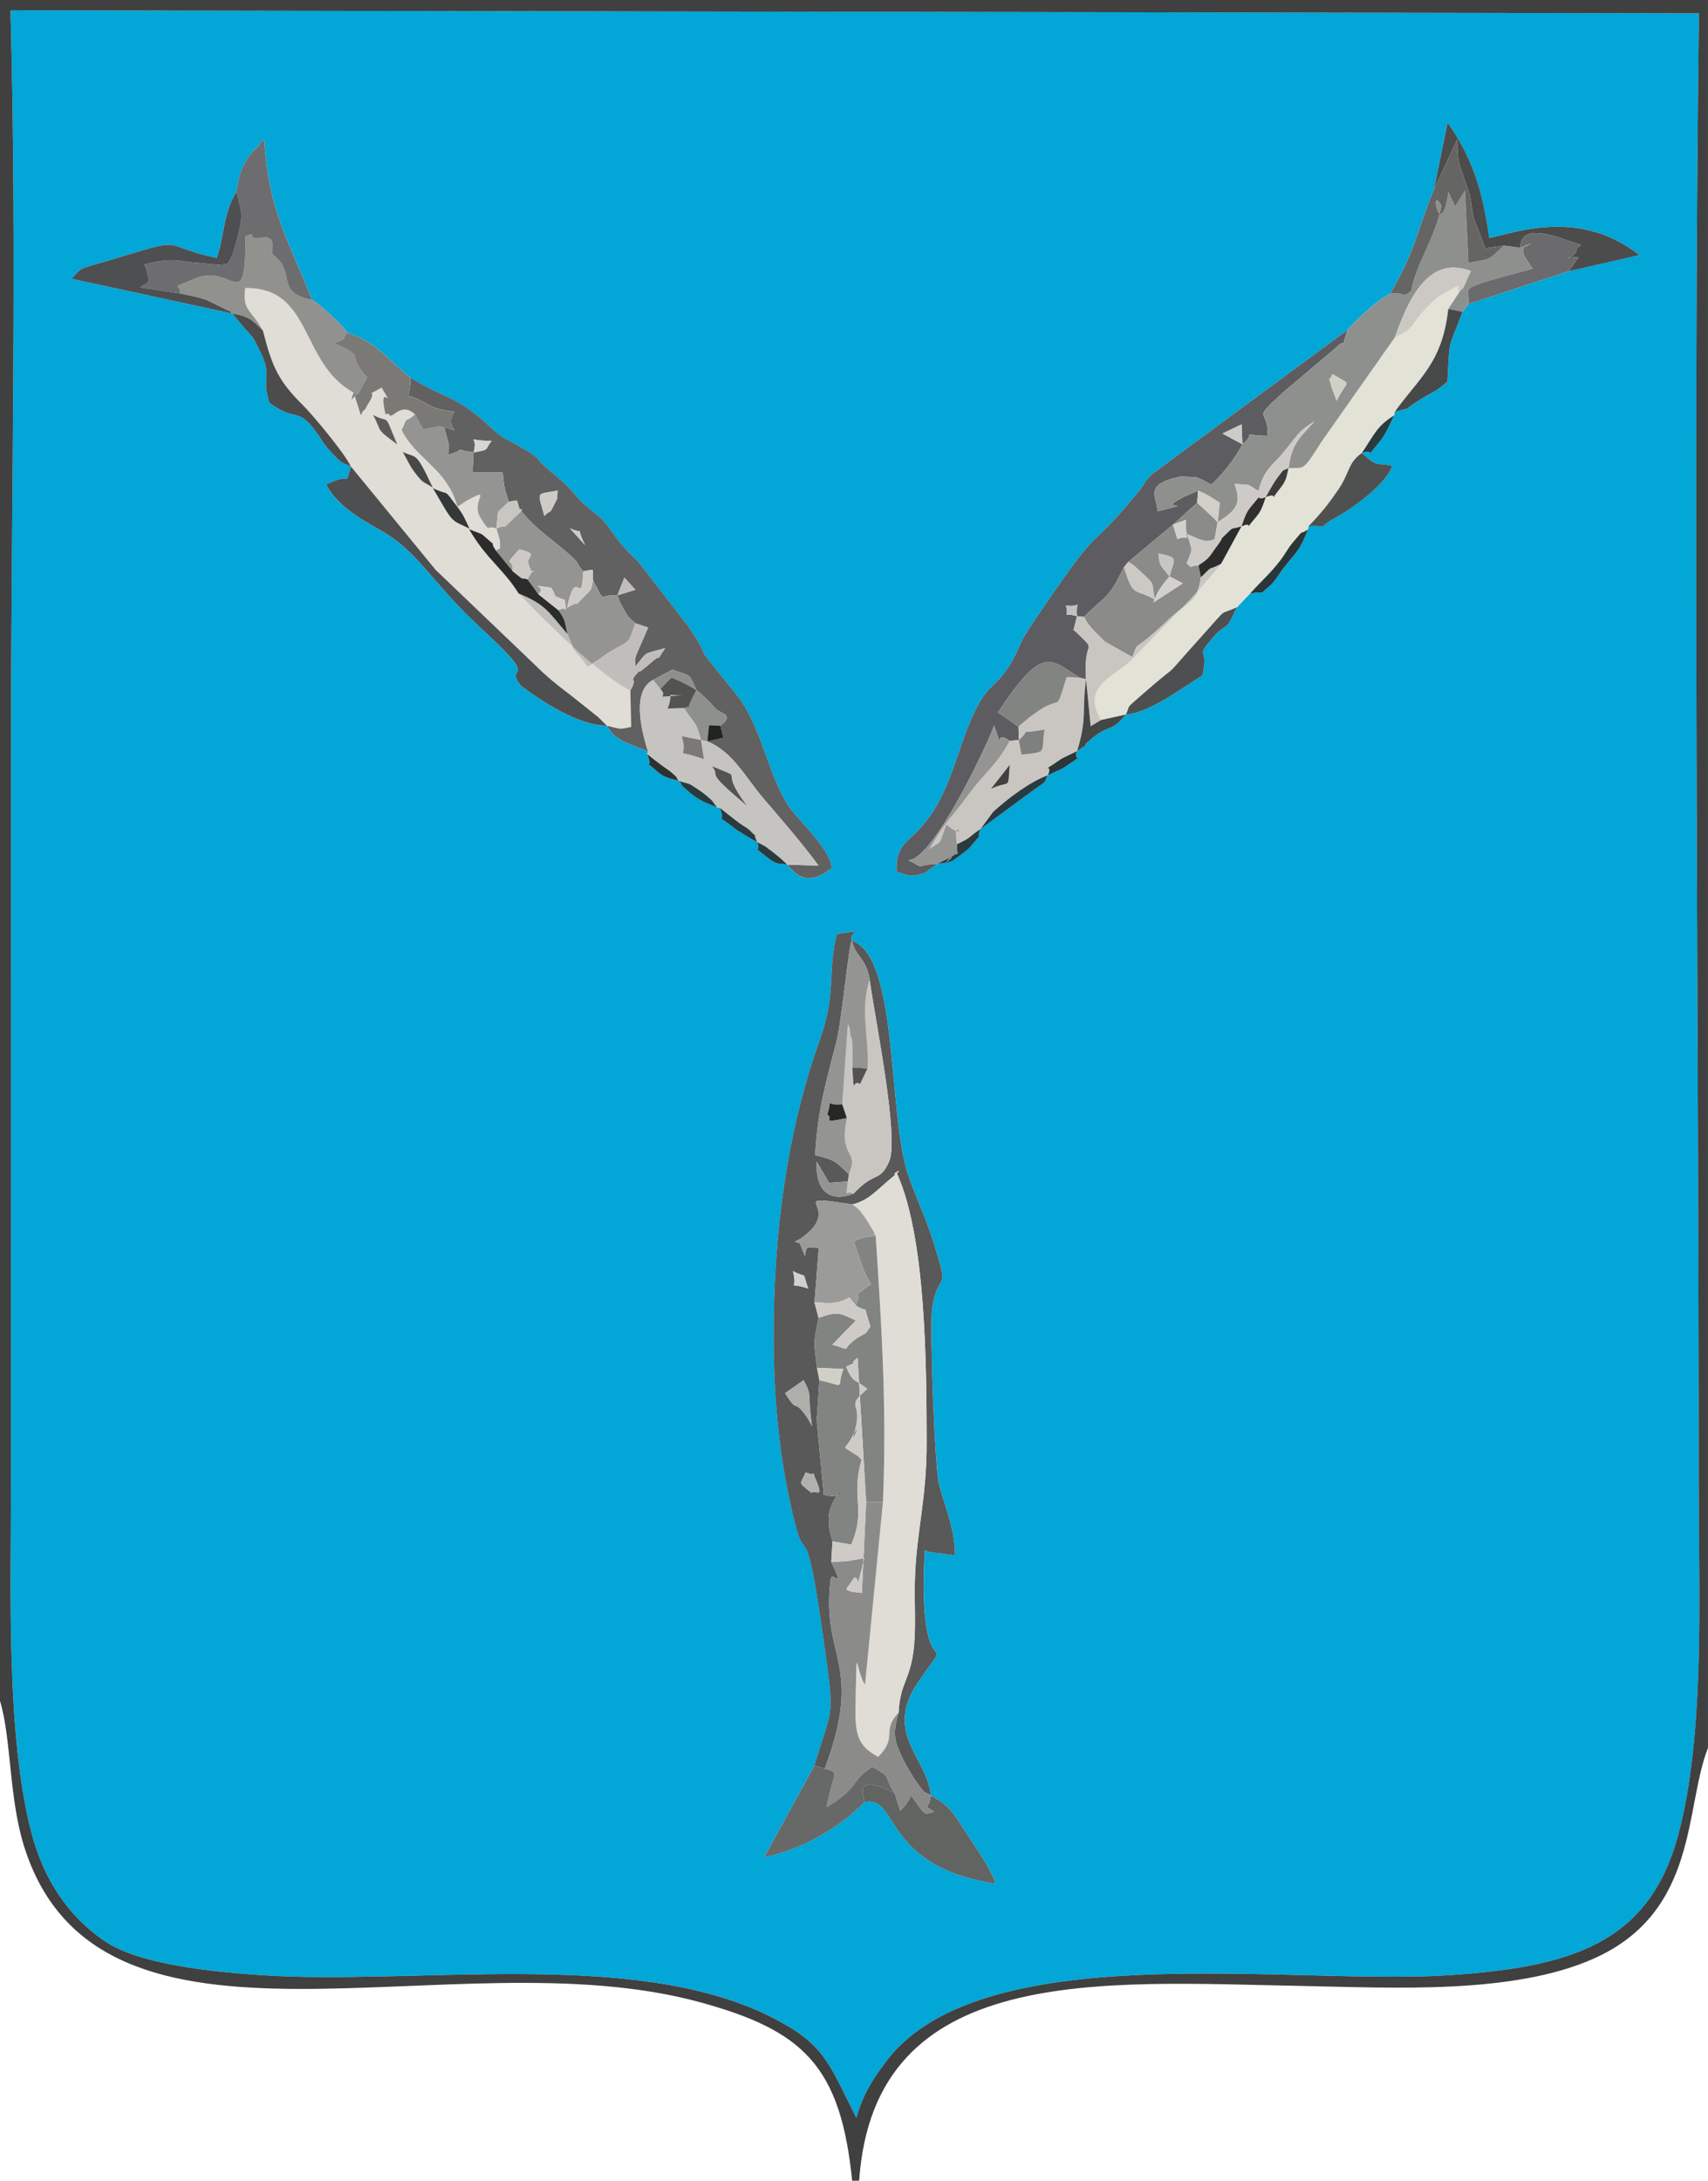
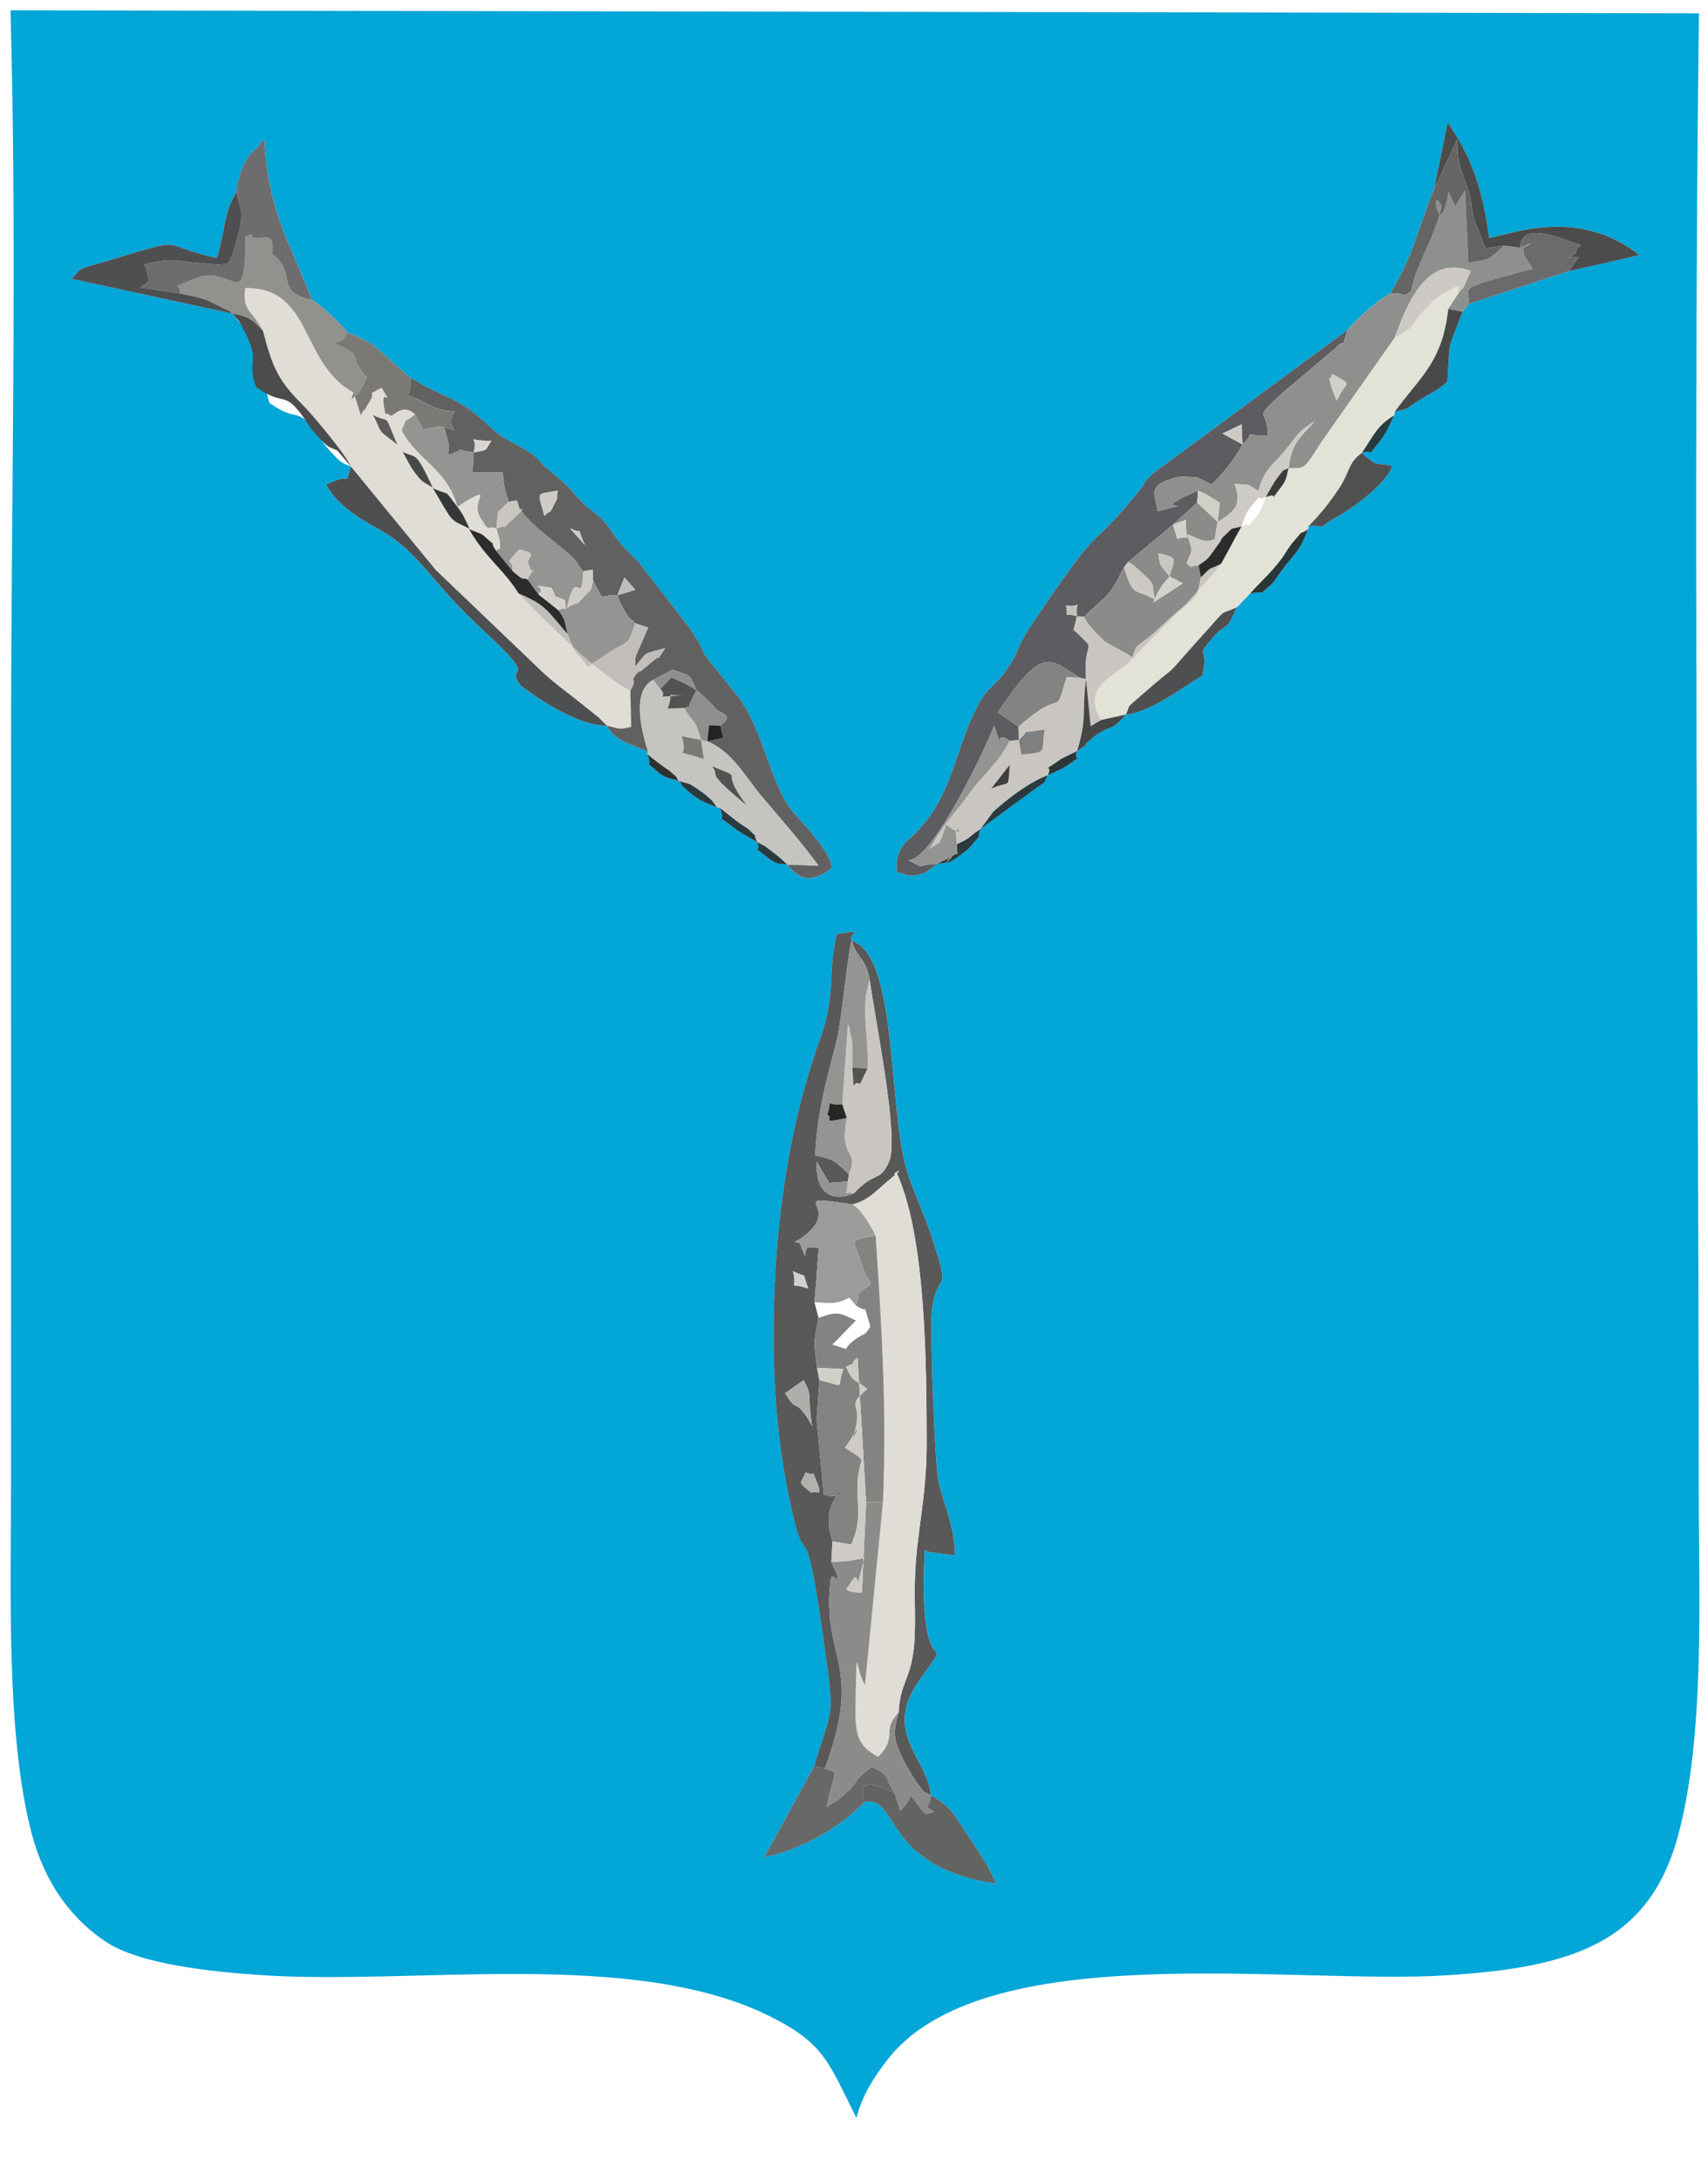
<svg xmlns="http://www.w3.org/2000/svg" xml:space="preserve" width="99.483mm" height="127mm" style="shape-rendering:geometricPrecision; text-rendering:geometricPrecision; image-rendering:optimizeQuality; fill-rule:evenodd; clip-rule:evenodd" viewBox="0 0 99.483 127">
  <defs>
    <style type="text/css">
   
    .fil0 {fill:#02A6D7}
    .fil44 {fill:#222421}
    .fil39 {fill:#262826}
    .fil33 {fill:#293B3F}
    .fil28 {fill:#2A2D2B}
    .fil31 {fill:#2A3638}
    .fil41 {fill:#2B3232}
    .fil38 {fill:#2F302E}
    .fil35 {fill:#353838}
    .fil43 {fill:#3B3C3B}
    .fil1 {fill:#3F403F}
    .fil30 {fill:#454746}
    .fil27 {fill:#474949}
    .fil19 {fill:#4B4C4B}
    .fil15 {fill:#4E4F51}
    .fil25 {fill:#4F5151}
    .fil29 {fill:#535352}
    .fil2 {fill:#585958}
    .fil42 {fill:#5C5B5B}
    .fil6 {fill:#5D5C60}
    .fil16 {fill:#616461}
    .fil4 {fill:#626161}
    .fil21 {fill:#656664}
    .fil18 {fill:#676968}
    .fil22 {fill:#6B6A6C}
    .fil14 {fill:#6D6D70}
    .fil20 {fill:#7A7976}
    .fil34 {fill:#7E8080}
    .fil8 {fill:#828481}
    .fil9 {fill:#8B8C8A}
    .fil7 {fill:#8E908D}
    .fil13 {fill:#91918E}
    .fil11 {fill:#949592}
    .fil17 {fill:#9B9C99}
    .fil32 {fill:#B0AEAB}
    .fil40 {fill:#B3B1AE}
    .fil24 {fill:#C1BDBA}
    .fil46 {fill:#C3C1BD}
    .fil10 {fill:#C6C4C0}
    .fil12 {fill:#C9C6C2}
    .fil26 {fill:#CCC9C5}
    .fil23 {fill:#CECBC7}
    .fil36 {fill:#D1D0C7}
    .fil37 {fill:#D4D1CD}
    .fil45 {fill:#D9D6D1}
    .fil3 {fill:#DFDDD5}
    .fil5 {fill:#E3E2D7}
   
  </style>
  </defs>
  <g id="Layer_x0020_1">
    <g id="_377696776">
      <path id="_378203320" class="fil0" d="M49.619 54.779c2.699,0.902 2.093,9.707 3.211,13.421 0.334,1.111 1.032,2.563 1.445,3.84 1.179,3.645 0.369,1.724 0.018,4.185 -0.141,0.99 0.149,9.235 0.403,10.212 0.361,1.387 0.944,2.664 0.928,4.146l-1.461 -0.191c-0.025,-0.006 -0.137,0.015 -0.154,-0.042 -0.016,-0.054 -0.095,-0.049 -0.144,-0.041 -0.461,8.761 2.055,4.119 -0.36,7.616 -2.099,3.039 0.541,4.46 0.711,6.641 1.188,0.623 1.355,1.124 2.186,2.368 0.506,0.758 1.237,1.806 1.602,2.767 -6.697,-1.002 -5.61,-5.215 -7.666,-4.744 -0.922,1.01 -3.203,2.684 -5.826,3.2l2.922 -5.334c1.046,-3.469 1.179,-2.71 0.633,-6.651 -1.155,-8.331 -1.084,-4.828 -1.737,-7.383 -0.905,-3.543 -1.245,-7.106 -1.266,-10.72 -0.035,-5.924 0.727,-12.086 2.709,-17.573 0.96,-2.659 0.418,-3.977 0.979,-6.105 1.883,-0.304 0.581,-0.059 0.868,0.385zm-35.85 -43.598c0.27,-2.172 1.287,-2.529 1.355,-2.778 0.05,-0.181 0.184,-0.173 0.281,-0.253 0.216,4.141 1.48,5.985 2.78,9.321 0.459,0.258 1.757,1.452 2.05,1.899 1.791,0.636 2.007,1.262 3.658,2.612 1.812,1.155 2.691,1.082 4.388,2.637 1.122,1.028 0.808,0.71 2.094,1.446 1.263,0.723 0.666,0.55 1.735,1.43 1.655,1.361 0.984,1.041 2.156,2.095l0.595 0.456c0.856,0.775 0.744,1.214 2.295,2.645l2.928 3.783c1.823,2.708 -0.402,0.017 2.771,3.932 1.579,1.949 1.886,4.917 3.186,6.693 0.522,0.713 2.396,2.467 2.394,3.464 -1.486,1.189 -2.193,0.254 -2.584,-0.206 -0.496,-0.09 -0.568,0.059 -1.205,-0.451 -1.044,-0.836 -0.226,-0.08 -0.551,-0.862 -0.334,-0.181 -1.127,-0.653 -1.297,-0.789 -1.375,-1.099 -0.437,-0.023 -0.866,-1.203l-0.171 -0.032c-0.907,-0.359 -1.177,-0.467 -1.915,-1.147 -0.037,-0.035 -0.136,-0.084 -0.162,-0.194 -0.027,-0.113 -0.106,-0.136 -0.159,-0.204 -0.506,-0.146 -0.807,-0.157 -1.214,-0.515 -1.045,-0.92 -0.182,0.049 -0.62,-1.047l0.053 -0.146c-0.112,-0.046 -0.245,-0.094 -0.337,-0.132 -0.932,-0.378 -1.622,-0.552 -2.069,-1.373 -1.612,0.011 -3.796,-1.411 -5.001,-2.325 -1.069,-1.346 1.333,0.018 -2.168,-3.197 -3.194,-2.933 -3.732,-4.594 -6.09,-5.902 -1.288,-0.714 -2.486,-1.474 -3.087,-2.615 1.617,-0.803 1.028,0.243 1.444,-1.054 -0.524,-0.232 -0.508,-0.133 -1.202,-0.891 -0.506,-0.552 -0.517,-0.722 -0.908,-1.234 -1.046,-1.365 -1.052,-0.431 -2.631,-1.582 -0.542,-1.617 0.292,-1.393 -0.66,-3.221 -0.405,-0.777 -0.176,-0.429 -0.723,-1.045l-0.791 -0.934 -9.357 -2.029c0.648,-0.708 0.395,-0.538 1.908,-0.988 5.143,-1.529 2.895,-1.024 6.545,-0.221 0.47,-1.311 0.358,-2.585 1.15,-3.844zm77.603 4.613l-5.85 1.917 -0.335 0.452c-0.887,2.352 -0.731,1.472 -0.883,4.062 -0.772,0.658 -0.698,0.504 -1.473,0.978 -1.474,0.901 -0.235,0.381 -1.599,0.792l-0.032 0.196c-0.273,0.597 -0.483,1.086 -0.825,1.506 -0.934,1.148 -0.223,0.415 -1.052,0.681 0.997,0.913 0.764,0.507 1.774,0.757 -0.338,0.999 -2.137,2.366 -3.309,3.015 -1.474,0.816 0.102,0.423 -1.568,0.49l-0.036 0.19c-0.493,1.306 -0.738,1.365 -1.445,2.281 -0.211,0.273 -0.517,0.796 -0.761,0.994 -0.874,0.708 0.02,0.241 -1.172,0.465l-0.764 0.797c-0.704,1.59 -0.556,0.782 -1.403,1.772 -1.121,1.31 -0.176,0.406 -0.602,2.194 -1.235,0.769 -3.108,2.181 -4.459,2.278 -0.815,0.972 -0.812,0.588 -1.662,1.149 -0.061,0.04 -0.143,0.103 -0.201,0.145 -0.057,0.042 -0.132,0.117 -0.185,0.16 -0.836,0.673 0.429,-0.132 -0.796,0.68 -0.31,0.767 0.718,-0.073 -0.754,0.954 -0.081,0.056 -0.798,0.38 -0.945,0.447 -0.312,0.542 0.11,0.2 -0.886,0.898l-3.037 2.234c-0.315,0.822 0.3,-0.032 -0.495,0.924 -0.209,0.251 -0.316,0.322 -0.562,0.509 -0.764,0.577 -0.562,0.456 -1.45,0.598l-0.717 0.514c-0.978,0.34 -1.013,0.101 -1.663,-0.043 -0.073,-1.509 0.592,-1.7 1.337,-2.51 1.964,-2.137 2.133,-4.858 3.388,-7.179 0.672,-1.242 0.99,-1.069 1.733,-2.163 0.631,-0.929 0.646,-1.413 1.232,-2.287 4.685,-6.984 3.012,-3.891 6.424,-8.04 0.517,-0.629 0.133,-0.358 0.775,-1l11.376 -8.391c0.378,-0.465 1.723,-1.744 2.482,-2.113 1.435,-2.423 1.492,-3.468 2.55,-6.075l0.792 -3.889c1.445,2.052 2.039,3.952 2.427,6.729 1.601,-0.341 5.258,-1.741 8.747,0.99l-4.117 0.939zm-41.491 107.554c0.374,-1.399 1.023,-2.352 1.726,-3.287 5.545,-7.373 23.605,-4.434 32.712,-5.024 7.124,-0.462 11.69,-1.816 13.409,-8.093 1.59,-5.805 1.216,-14.031 1.215,-20.161 -0.002,-28.612 -0.339,-57.422 0.011,-86.009l-98.343 -0.175c0.393,14.058 0.034,28.662 0.034,42.792 0,14.346 -0.002,28.693 -0.002,43.039 -0,6.146 -0.3,14.722 1.217,20.407 0.688,2.579 2.08,4.755 4.286,6.239 2.007,1.351 6.33,1.767 9.019,1.95 8.972,0.612 21.695,-1.577 29.665,2.397 3.178,1.584 3.398,2.628 5.051,5.923z" />
-       <path id="_378204856" class="fil1" d="M49.88 123.348c-1.653,-3.295 -1.873,-4.339 -5.051,-5.923 -7.971,-3.974 -20.694,-1.785 -29.665,-2.397 -2.688,-0.184 -7.011,-0.6 -9.019,-1.95 -2.206,-1.484 -3.598,-3.66 -4.286,-6.239 -1.517,-5.685 -1.217,-14.261 -1.217,-20.407 0,-14.346 0.002,-28.693 0.002,-43.039 0,-14.13 0.359,-28.734 -0.034,-42.792l98.343 0.175c-0.35,28.587 -0.013,57.397 -0.011,86.009 0.001,6.13 0.374,14.356 -1.215,20.161 -1.719,6.277 -6.285,7.631 -13.409,8.093 -9.107,0.59 -27.167,-2.349 -32.712,5.024 -0.703,0.935 -1.351,1.888 -1.726,3.287zm-49.88 -24.283c0.667,2.186 0.511,5.659 1.417,8.51 4.426,13.925 24.962,5.088 39.354,9.033 5.992,1.642 8.19,3.684 8.862,10.392l0.409 0c0.871,-12.719 14.094,-11.56 25.804,-11.339 5.28,0.1 12.293,0.513 17.012,-1.607 6.084,-2.733 5.248,-8.774 6.624,-12.255l0 -101.799 -99.483 0 0 99.065z" />
      <path id="_369837264" class="fil2" d="M47.522 86.186c0.526,1.196 -0.114,0.514 -0.249,0.76 -0.876,-0.699 -0.634,-0.459 -0.353,-1.196 0.8,0.321 0.251,-0.365 0.602,0.436zm-0.373 -3.404c-0.038,-0.057 -0.103,-0.188 -0.151,-0.255 -0.833,-1.165 -0.47,-0.105 -1.269,-1.389l1.077 -0.76c0.544,1.051 0.187,0.544 0.491,2.675 -0.055,-0.087 -0.109,-0.211 -0.148,-0.271zm-0.073 -7.739c-1.388,-0.453 -0.555,0.27 -0.892,-1.016 0.925,0.473 0.492,-0.086 0.892,1.016zm2.544 -20.265c0.186,0.931 0.833,0.997 1.036,2.284 0.312,2.306 1.743,9.245 1.126,10.6 -0.562,1.232 -0.785,0.49 -2.076,1.86 -1.351,0.517 -2.22,-0.124 -2.139,-1.873l0.724 1.238 1.094 -0.081 0.064 -0.417c-0.817,-0.756 -0.769,-0.829 -1.971,-1.111 0.137,-2.582 0.634,-4.251 1.239,-6.609 0.325,-1.266 0.698,-5.597 0.905,-5.892zm-2.185 48.046l0.604 0.184c2.304,-6.179 -0.234,-6.414 0.343,-11.023 0.076,-0.608 0.913,0.871 0.035,-1.023l0.07 -1.191 -0.183 -0.71c-0.064,-0.769 -0.064,-1.079 0.3,-1.737 0.568,-1.027 0.652,0.11 -0.623,-0.277l-0.398 -4.194c-0.005,-0.112 -0.006,-0.193 -0.006,-0.309l0.151 -2.164 -0.143 -0.719c-0.196,-1.613 -0.212,-1.359 0.093,-2.906l-0.237 -0.906 0.247 -3.177 -0.533 -0.009c-0.475,-0.1 0.015,1.246 -0.545,-0.195 -0.051,-0.132 -0.218,-0.087 -0.318,-0.149 0.099,-0.064 0.238,-0.115 0.312,-0.165 2.79,-1.905 -1.253,-2.651 3.05,-2.012 0.943,-0.218 1.465,-0.882 2.261,-1.531 1.083,-0.881 -0.251,-0.059 0.335,-0.253 1.695,3.765 1.711,11.23 1.722,15.603 0.008,3.428 -0.604,5.184 -0.685,8.101 -0.037,1.315 0.084,2.889 -0.089,4.147 -0.233,1.696 -0.77,1.832 -0.857,3.529 -0.382,1.319 -0.237,1.692 0.285,2.771 0.142,0.294 0.601,1.062 0.664,1.149 0.712,0.98 0.375,0.557 0.924,0.909 -0.17,-2.181 -2.809,-3.602 -0.711,-6.641 2.415,-3.498 -0.102,1.145 0.36,-7.616 0.049,-0.008 0.128,-0.013 0.144,0.041 0.017,0.057 0.129,0.036 0.154,0.042l1.461 0.191c0.016,-1.482 -0.567,-2.76 -0.928,-4.146 -0.254,-0.977 -0.544,-9.222 -0.403,-10.212 0.352,-2.462 1.161,-0.54 -0.018,-4.185 -0.413,-1.277 -1.111,-2.729 -1.445,-3.84 -1.118,-3.715 -0.512,-12.52 -3.211,-13.421 -0.287,-0.444 1.015,-0.689 -0.868,-0.385 -0.561,2.128 -0.018,3.446 -0.979,6.105 -1.981,5.487 -2.743,11.649 -2.709,17.573 0.021,3.614 0.36,7.176 1.266,10.72 0.653,2.555 0.582,-0.948 1.737,7.383 0.546,3.94 0.413,3.182 -0.633,6.651z" />
      <path id="_378207208" class="fil3" d="M27.351 30.79c-1.161,-0.564 -0.899,-0.242 -2.137,-2.36 1.084,0.507 0.548,-0.055 1.399,1.056 0.374,0.488 0.421,0.641 0.738,1.304zm-2.145 -2.395c-0.622,-0.397 -0.529,-0.186 -1.131,-0.992 -0.186,-0.249 -0.419,-0.731 -0.619,-1.091 0.809,0.432 0.697,-0.173 1.751,2.083zm-2.068 -2.51c-1.326,-0.979 -0.842,-0.672 -1.413,-1.72 1.06,0.565 0.572,-0.273 1.413,1.72zm-7.824 -6.626c0.543,2.134 0.917,2.938 2.328,4.338 0.603,0.598 2.446,2.818 2.795,3.572l4.936 6.022 5.78 5.529c0.777,0.767 1.265,1.146 2.088,1.772l1.557 1.24c0.053,0.047 0.14,0.128 0.186,0.171l0.354 0.359c0.074,0.016 0.659,0.177 0.782,0.18 0.161,0.003 0.59,-0.088 0.642,-0.108l-0.048 -2.115c-1.775,-0.855 -5.054,-4.135 -6.507,-5.655 -0.865,-1.41 -1.885,-2.007 -2.889,-3.749 0.961,0.404 0.532,0.118 1.179,0.666 0.467,0.396 -0.04,-0.051 0.399,0.599 0.191,-0.286 0.263,0.205 0.222,-0.59 -0.001,-0.009 -0.159,-0.575 -0.21,-0.706 -0.635,-0.266 -0.301,0.375 -0.93,-0.638 -0.598,-0.963 0.775,-1.825 -0.763,-1.009l-0.574 0.379c-0.591,-2.224 -2.389,-2.744 -3.25,-4.468 0.467,-1.024 0.051,-0.261 0.777,-0.919 -0.868,-0.795 -1.351,0.409 -1.514,-0.008 -0.025,-0.064 -0.137,0.009 -0.203,-0.006 -0.486,-2.095 0.696,0.027 -0.227,-1.542 -1.204,0.685 -0.06,-0.114 -0.833,1.027 -0.048,0.071 -0.157,0.351 -0.192,0.289 -0.037,-0.064 -0.119,0.21 -0.183,0.296l-0.416 -1.319c-3.157,-1.718 -2.369,-6.152 -6.317,-6.091 -0.169,1.342 0.31,1.189 1.03,2.483z" />
      <path id="_378203272" class="fil3" d="M49.654 70.142l0.342 0.27c0.082,0.088 0.171,0.207 0.225,0.283 0.052,0.073 0.15,0.189 0.208,0.274l0.306 0.492c0.524,0.849 -0.125,0.017 0.268,0.507 0.345,5.255 0.651,9.909 0.425,15.519l-1.045 10.643c-0.586,-0.963 -0.458,-2.78 -0.55,0.974 -0.046,1.891 0.084,2.556 1.32,3.213 1.19,-1.211 0.139,-1.474 1.189,-2.578 0.086,-1.698 0.624,-1.833 0.857,-3.529 0.173,-1.259 0.053,-2.832 0.089,-4.147 0.081,-2.917 0.693,-4.674 0.685,-8.101 -0.011,-4.372 -0.026,-11.838 -1.722,-15.603 -0.587,0.194 0.747,-0.628 -0.335,0.253 -0.796,0.648 -1.319,1.312 -2.261,1.531z" />
      <path id="_378206440" class="fil4" d="M35.957 34.674l0.413 -1.035 0.64 0.71 -1.054 0.325zm-1.877 -2.926l-0.88 -0.974c0.96,0.41 0.261,-0.259 0.88,0.974zm-1.589 -3.172c-0.138,0.788 0.116,0.129 -0.211,0.803 -0.341,0.702 -0.145,0.219 -0.574,0.667 -0.386,-1.467 -0.544,-1.241 0.785,-1.47zm-4.906 -2.228c0.329,-1.127 -0.713,-0.668 1.05,-0.674 -0.442,0.554 -0.069,0.503 -1.05,0.674zm-1.965 -1.53c0.487,0.413 -0.066,-1.06 0.428,0.723 0.192,0.694 0.054,0.369 0.063,0.953 1.426,-0.468 -0.042,-0.346 1.474,-0.146l-0.058 1.17 1.753 0c0.1,1.044 0.108,0.895 0.356,1.701 0.625,-0.081 0.409,-0.204 0.622,0.412 0.53,0.703 1.107,1.195 1.847,1.783 2.108,1.677 1.292,1.281 1.871,1.857 0.737,-0.105 0.523,-0.251 0.567,0.523 0.741,1.426 0.288,0.804 1.414,0.879l0.182 0.454c0.58,1.101 0.558,0.826 0.863,1.171l0.75 0.25 -0.7 1.61c-0.112,0.402 -0.051,0.175 -0.053,0.667 0.75,-0.912 0.394,-0.709 1.746,-1.077 -0.795,1.164 0.044,0.092 -0.814,0.833 -1.73,1.494 0.436,-0.701 -0.712,0.506 -0.693,0.728 -0.011,0.286 -0.504,1.13l0.048 2.115c-0.051,0.02 -0.481,0.111 -0.642,0.108 -0.123,-0.002 -0.708,-0.164 -0.782,-0.18 0.447,0.821 1.137,0.996 2.069,1.373 0.092,0.037 0.225,0.086 0.337,0.132 -0.436,-1.35 -0.925,-3.547 0.298,-4.167l1.115 -0.597c1.124,0.404 0.941,0.155 1.411,1.193 0.316,0.257 0.078,0.03 0.572,0.513 0.087,0.086 0.426,0.422 0.544,0.563 0.265,0.316 1.158,0.311 0.274,0.996l0.166 0.698 -0.928 0.209c1.522,0.648 2.152,2.021 3.306,3.37 1.227,1.435 2.17,2.516 3.176,3.873l-1.828 -0.062c0.392,0.46 1.099,1.395 2.584,0.206 0.002,-0.997 -1.872,-2.751 -2.394,-3.464 -1.3,-1.776 -1.607,-4.744 -3.186,-6.693 -3.172,-3.915 -0.948,-1.224 -2.771,-3.932l-2.928 -3.783c-1.551,-1.431 -1.439,-1.869 -2.295,-2.645l-0.595 -0.456c-1.173,-1.054 -0.502,-0.733 -2.156,-2.095 -1.07,-0.88 -0.472,-0.707 -1.735,-1.43 -1.286,-0.736 -0.973,-0.418 -2.094,-1.446 -1.697,-1.555 -2.576,-1.482 -4.388,-2.637 0.065,1.739 -0.711,0.569 1.067,1.595 0.553,0.319 0.922,0.298 1.497,0.414 -0.71,1.078 0.887,1.295 -0.838,0.827z" />
      <path id="_378206344" class="fil5" d="M81.237 19.662l-4.274 6.077c-1.118,1.79 -0.99,1.474 -1.913,1.519 -0.107,0.433 -0.095,0.683 -0.435,1.115 -0.883,1.12 0.021,0.212 -0.891,0.578 -0.162,0.453 -0.224,0.76 -0.564,1.159 -0.931,1.093 0.041,0.172 -0.847,0.542l-1.189 2.182c-1.38,1.775 -3.491,3.779 -5.182,5.561 -0.923,0.973 -3.047,1.57 -1.794,3.531l1.43 -0.316c0.284,-0.598 -0.054,-0.284 0.782,-1.018 3.031,-2.663 0.696,-0.285 3.904,-3.841 1.281,-1.419 0.688,-0.891 1.778,-1.386l0.764 -0.797c0.807,-0.878 1.2,-1.192 1.784,-1.956 0.298,-0.389 0.412,-0.67 0.727,-1.041 0.787,-0.926 0.242,-0.312 0.867,-0.744l0.036 -0.19c0.759,-0.779 1.188,-1.335 1.712,-2.101 0.713,-1.042 0.554,-1.566 1.391,-2.161 0.765,-1.141 0.875,-1.558 1.877,-2.187l0.032 -0.196c1.414,-1.992 2.777,-2.841 3.123,-6.002l0.654 -1c-0.318,-0.276 0.435,-0.63 -0.874,0.074 -0.466,0.251 -0.662,0.472 -0.995,0.804 -1.028,1.025 -0.579,1.147 -1.902,1.791z" />
      <path id="_378207136" class="fil6" d="M62.73 35.889c-0.923,-0.279 -0.447,0.257 -0.641,-0.622 1.063,0.137 0.543,-0.531 0.641,0.622zm9.635 -10.011l-1.165 -0.631 1.116 -0.531 0.049 1.162zm-17.762 24.433c-1.498,0.055 -0.524,0.391 -1.689,-0.215 1.455,-0.018 4.643,-6.841 4.987,-7.839 0.609,1.727 -0.059,0.171 0.907,0.888l0.53 -0.042 -0.015 -0.787 -1.201 -0.824c2.681,-4.041 3.025,-3.073 4.796,-2.014l0.338 0.081c-0.172,-2.536 0.753,-1.432 -0.553,-2.727 -0.029,-0.029 -0.12,-0.09 -0.175,-0.142l0.2 -0.8 0.422 0.038c0.416,-0.488 1.002,-0.877 1.398,-1.347 0.45,-0.533 0.588,-0.946 0.918,-1.546l0.252 -0.315 2.603 -2.167 1.408 -1.273 0.053 -0.704 -0.832 0.359c-0.098,0.05 -0.175,0.101 -0.274,0.154 -1.269,0.677 1.342,0.042 -1.268,0.694 0.044,-0.781 -0.936,-1.56 1.354,-2.029l0.89 0.029c0.085,0.023 0.372,0.163 0.435,0.189l0.466 0.248c0.532,-0.467 1.388,-1.494 1.811,-2.342 0.946,-0.772 -0.345,-0.551 1.456,-0.491 0.119,-1.633 -1.018,-0.778 0.861,-2.486 0.057,-0.051 0.133,-0.125 0.192,-0.175 0.06,-0.05 0.142,-0.115 0.204,-0.163l2.702 -2.283c0.864,-0.901 0.119,0.699 0.71,-1.068l-11.376 8.391c-0.642,0.641 -0.258,0.371 -0.775,1 -3.412,4.15 -1.739,1.056 -6.424,8.04 -0.587,0.875 -0.601,1.358 -1.232,2.287 -0.744,1.094 -1.062,0.921 -1.733,2.163 -1.256,2.322 -1.424,5.043 -3.388,7.179 -0.745,0.81 -1.41,1 -1.337,2.51 0.65,0.144 0.685,0.383 1.663,0.043l0.717 -0.514z" />
      <path id="_378206992" class="fil7" d="M77.854 23.341c-0.01,-0.037 -0.312,-0.787 -0.338,-0.938 -0.141,-0.794 -0.22,0.145 0.095,-0.617 1.213,0.742 0.878,0.235 0.243,1.555zm3.118 -6.241c-0.759,0.369 -2.104,1.648 -2.482,2.113 -0.59,1.767 0.154,0.167 -0.71,1.068l-2.702 2.283c-0.062,0.048 -0.144,0.113 -0.204,0.163 -0.06,0.05 -0.136,0.124 -0.192,0.175 -1.879,1.708 -0.742,0.854 -0.861,2.486 -1.8,-0.06 -0.509,-0.281 -1.456,0.491 -0.423,0.849 -1.279,1.876 -1.811,2.342l-0.466 -0.248c-0.063,-0.026 -0.349,-0.166 -0.435,-0.189l-0.89 -0.029c-2.29,0.469 -1.309,1.247 -1.354,2.029 2.61,-0.652 -0.001,-0.018 1.268,-0.694 0.099,-0.053 0.176,-0.105 0.274,-0.154l0.832 -0.359c0.448,0.18 0.618,0.291 1.265,0.706l-0.128 1.135c1.004,-0.658 1.45,-1.009 0.986,-2.236 1.096,0.098 0.637,-0.044 1.399,0.428 0.279,-1.228 0.824,-1.516 1.411,-2.211 0.816,-0.966 0.822,-1.237 1.851,-1.858 -0.881,0.978 -1.319,1.26 -1.519,2.719 0.923,-0.044 0.795,0.271 1.913,-1.519l4.274 -6.077c0.627,-1.665 1.745,-4.928 4.434,-3.876l-0.463 1.018c-0.021,-0.054 -0.134,0.124 -0.199,0.189l-0.654 1 0.832 0.169 0.335 -0.452c0.171,-1.063 -1.081,-0.77 3.762,-2.063 -0.056,-0.069 -0.539,-0.754 -0.545,-0.879 -0.028,-0.575 -0.04,-0.227 0.457,-0.61l-0.65 0.263 -0.944 -0.118c-1.002,0.903 -0.673,0.741 -2.073,1.001l-0.198 -4.203 -0.567 0.904c-0.037,-0.009 -0.344,-0.726 -0.398,-0.831 -0.46,3.115 -1.156,-0.597 -0.406,0.819 -0.366,1.848 -1.501,3.431 -1.764,4.937 -0.59,0.493 -0.272,0.048 -1.223,0.168z" />
      <path id="_378203536" class="fil8" d="M49.835 76.014c0.822,0.579 0.364,-0.314 0.861,1.244 -0.391,0.6 -0.235,0.3 -0.795,0.687 -1.079,0.746 -0.114,0.726 -1.423,0.371l1.374 -1.411c-0.977,-0.459 -1.06,-0.551 -2.175,-0.15 -0.305,1.546 -0.288,1.292 -0.093,2.906l1.54 0.067c-0.451,1.178 0.273,1.033 -1.397,0.652l-0.151 2.164c0.001,0.116 0.001,0.197 0.006,0.309l0.398 4.194c1.275,0.387 1.191,-0.75 0.623,0.277 -0.364,0.658 -0.364,0.968 -0.3,1.737l0.183 0.71 1.095 0.186c0.892,-2.083 -0.047,-2.725 0.605,-4.939 -0.073,-0.062 -0.157,-0.173 -0.199,-0.208l-0.771 -0.497 0.33 -0.467c0.922,-1.783 -0.16,0.806 0.226,-0.462 0.558,-1.832 -0.639,-1.28 0.74,-2.498 -0.837,-0.656 -0.8,-0.329 -1.233,-1.29 1.072,-0.494 -0.059,0.029 0.673,-0.514l0.497 8.405 0.979 0c0.226,-5.61 -0.08,-10.263 -0.425,-15.519 -0.304,0.083 -0.884,0.039 -1.259,0.353 0.042,0.138 0.079,0.281 0.124,0.415l0.388 1.105c0.241,0.599 0.206,0.429 0.471,0.948 -1.398,0.998 -0.38,0.197 -0.891,1.226z" />
      <path id="_475812384" class="fil9" d="M48.416 90.964c0.878,1.894 0.041,0.415 -0.035,1.023 -0.577,4.609 1.961,4.843 -0.343,11.023 0.946,0.246 0.487,0.189 0.112,2.232 0.56,-0.367 0.399,-0.213 0.839,-0.563 1.093,-0.871 0.608,-0.95 1.811,-1.779 1.204,0.658 0.608,0.478 1.302,1.525l0.326 1.05c0.339,-0.371 0.449,-0.442 0.621,-0.918 0.918,1.263 0.738,1.139 1.375,0.959 -0.736,-0.467 -0.278,-0.056 -0.21,-0.947 -0.549,-0.352 -0.212,0.071 -0.924,-0.909 -0.063,-0.086 -0.522,-0.855 -0.664,-1.149 -0.522,-1.079 -0.667,-1.453 -0.285,-2.771 -1.05,1.103 0.001,1.367 -1.189,2.578 -1.236,-0.657 -1.366,-1.322 -1.32,-3.213 0.092,-3.754 -0.036,-1.937 0.55,-0.974l1.045 -10.643 -0.979 0 -0.25 5.284c-1.286,-0.123 -0.833,-0.262 -0.668,-0.557 0.654,-1.169 0.172,1.262 0.809,-1.473 -1.233,0.225 -0.809,0.167 -1.924,0.222z" />
      <path id="_475812672" class="fil10" d="M41.471 44.622c2.158,0.916 0.21,-0.122 2.029,2.297l-0.423 -0.358c-2.061,-1.753 -1.078,-1.256 -1.606,-1.939zm-0.639 -1.521l0.168 1.112c-2.013,-0.699 -0.826,0.143 -1.297,-1.34l1.129 0.228zm-3.087 0.666l-0.053 0.146c0.422,0.353 0.626,0.49 0.933,0.724 0.083,0.063 0.343,0.232 0.417,0.296 0.504,0.436 0.251,0.213 0.483,0.542 0.728,0.234 0.486,0.063 1.211,0.553 0.088,0.06 0.339,0.243 0.42,0.315 0.502,0.442 0.215,0.177 0.605,0.676l0.171 0.032c0.554,0.432 0.679,0.547 1.15,0.897 0.217,0.162 0.442,0.257 0.616,0.438 0.639,0.663 0.05,-0.17 0.397,0.656 0.595,0.318 0.288,0.11 0.867,0.543 0.078,0.058 0.317,0.251 0.389,0.311 0.269,0.224 0.499,0.458 0.501,0.459l1.828 0.062c-1.006,-1.357 -1.949,-2.438 -3.176,-3.873 -1.154,-1.349 -1.784,-2.721 -3.306,-3.37l-0.366 -0.074c-0.324,-1.26 -0.385,-0.857 -0.977,-1.868l-0.967 0.034c0.427,-1.111 -0.268,-0.728 0.91,-0.781 -2.035,0.117 -0.761,0.202 -1.338,-0.369l-0.416 -0.518c-1.223,0.62 -0.734,2.817 -0.298,4.167z" />
      <path id="_475813248" class="fil9" d="M68.118 33.57l0.775 0.404 -1.714 1.112c0.444,-0.996 0.076,-0.274 0.462,-0.917 0.065,-0.109 0.395,-0.495 0.477,-0.598zm0 0c-0.571,-0.738 -0.552,-0.542 -0.645,-1.341 1.221,0.275 0.927,0.271 0.645,1.341zm0.204 -3.018l0.749 -0.276c-0.005,1.702 0.353,0.746 -0.492,1.119l-0.257 -0.843zm0 0l-2.603 2.167c0.325,0.262 0.03,-0.06 0.516,0.386 1.223,1.122 0.76,0.684 1.036,1.818 -1.203,-0.712 -1.238,-0.052 -1.803,-1.889 -0.33,0.601 -0.468,1.013 -0.918,1.546 -0.396,0.469 -0.982,0.859 -1.398,1.347 0.161,0.476 0.854,1.1 1.212,1.448l1.595 0.897c0.408,-1.097 -0.121,-0.083 1.986,-2.079 1.368,-1.296 1.802,-1.148 2.001,-2.568l-0.14 -0.7c-0.753,0.051 -0.217,0.242 -0.693,-0.116 0.134,-0.332 0.282,-0.617 0.285,-0.825 0.001,-0.081 -0.215,-0.765 -0.252,-0.876 1.016,0.435 1.11,0.493 1.601,0.29l0.173 -0.981c-0.073,-0.075 -0.165,-0.179 -0.213,-0.233l-0.977 -0.904 -1.408 1.273z" />
      <path id="_475813488" class="fil11" d="M28.909 30.784c0.051,0.132 0.21,0.697 0.21,0.706 0.041,0.795 -0.032,0.304 -0.222,0.59l0.965 1.181c0.03,-0.917 -0.635,-0.116 0.38,-1.266 1.209,0.291 0.428,0.398 0.526,0.781 0.301,1.173 0.535,-0.17 -0.039,0.963l0.624 0.865c0.596,-0.488 -0.863,-0.581 0.756,-0.376 0.417,0.693 -0.051,0.37 0.788,0.717 0.104,0.923 0.139,0.309 -0.377,0.584 0.393,0.568 0.343,0.529 0.535,1.398 0.521,1.39 0.475,0.843 1.167,1.875 0.13,-0.059 0.275,-0.155 0.371,-0.215 0.084,-0.053 0.228,-0.137 0.318,-0.196l0.395 -0.284c1.392,-0.922 1.207,-0.341 1.698,-1.81 -0.305,-0.345 -0.283,-0.07 -0.863,-1.171l-0.182 -0.454c-1.126,-0.075 -0.673,0.547 -1.414,-0.879 -0.155,0.636 -0.03,0.451 -0.471,0.896 -1.028,1.039 0.134,0.036 -1.047,0.706 0.574,-2.638 0.816,0.223 0.951,-2.125 -0.58,-0.577 0.236,-0.181 -1.871,-1.857 -0.739,-0.588 -1.317,-1.081 -1.847,-1.783 -0.048,0.14 0.571,-0.275 -0.368,0.582 -0.906,0.827 -0.055,0.203 -0.98,0.57z" />
      <path id="_475812000" class="fil12" d="M58.813 44.543c-0.128,1.532 0.092,0.852 -1.091,1.397l1.091 -1.397zm0.526 -1.44c0.867,-0.771 -0.283,-0.281 1.502,-0.619 -0.224,1.399 0.238,1.298 -1.348,1.467l-0.154 -0.848zm-0.015 -0.787l0.015 0.787 -0.53 0.042c-0.654,1.298 -1.486,1.892 -2.359,3.087 -1.067,1.459 -1.249,1.4 -2.321,3.221 0.677,-0.512 0.525,-0.03 0.982,-1.44 1.454,1.173 0.303,-0.669 0.638,1.152 1.024,-0.507 0.451,-0.271 1.362,-0.884l0.739 -1.004c0.825,-0.749 2.107,-1.736 3.183,-2.129 0.375,-0.84 -0.658,0.051 0.8,-0.961 0.031,-0.022 0.785,-0.386 0.9,-0.44 0.598,-1.919 0.275,-2.335 0.525,-4.189l-0.338 -0.081 -0.789 -0.051c-0.834,2.644 0.028,0.395 -2.806,2.89z" />
      <path id="_475813536" class="fil13" d="M10.492 17.094c0.621,0.138 0.987,0.191 1.559,0.387l1.256 0.618c0.037,-0.068 0.145,0.107 0.215,0.163 1.024,0.162 1.208,0.423 1.792,0.996 -0.72,-1.294 -1.199,-1.141 -1.03,-2.483 3.947,-0.061 3.16,4.373 6.317,6.091l-0.128 0.409c0.12,-0.122 0.326,-0.408 0.377,-0.328l0.536 -0.967c-1.325,-1.431 0.052,-1.153 -1.934,-1.993 1.087,-0.492 0.216,0.076 0.783,-0.618 -0.293,-0.446 -1.591,-1.641 -2.05,-1.899 -2.257,-0.464 -0.856,-1.62 -2.308,-2.656 -0.026,-0.736 0.084,-0.859 -0.373,-0.998l-0.571 0.064c-0.584,-0.096 0.152,-0.397 -0.628,-0.123 -0.004,4.763 -0.736,1.502 -2.979,2.476 -1.577,0.685 -0.765,0.19 -0.833,0.859z" />
      <path id="_475813104" class="fil14" d="M13.768 11.181c0.299,1.126 0.454,1.284 -0.026,2.986 -0.49,1.735 -0.653,1.025 -0.781,1.274l-2.06 -0.193c-1.039,-0.197 -1.734,-0.045 -2.523,0.158 0.076,0.05 0.12,0.207 0.13,0.24l0.125 0.472c0.048,0.477 -0.091,0.323 -0.483,0.621l2.341 0.355c0.069,-0.669 -0.744,-0.174 0.833,-0.859 2.243,-0.974 2.974,2.286 2.979,-2.476 0.78,-0.274 0.045,0.027 0.628,0.123l0.571 -0.064c0.457,0.139 0.348,0.262 0.373,0.998 1.452,1.036 0.051,2.192 2.308,2.656 -1.3,-3.336 -2.563,-5.179 -2.78,-9.321 -0.098,0.08 -0.232,0.071 -0.281,0.253 -0.068,0.249 -1.085,0.606 -1.355,2.778z" />
      <path id="_475813848" class="fil12" d="M50.528 62.227l-0.434 0.906c-0.47,-0.349 -0.32,0.893 -0.45,-0.966 0.028,-2.499 -0.077,-1.294 -0.146,-2.169 -0.015,-0.19 -0.068,-0.232 -0.114,-0.34l-0.329 4.655 0.267 0.799c-0.489,2.468 0.748,1.75 0.123,3.278l-0.064 0.417c-0.13,1.198 -0.145,0.427 0.322,0.715 1.292,-1.37 1.515,-0.628 2.076,-1.86 0.617,-1.354 -0.814,-8.294 -1.126,-10.6 -0.577,1.65 -0.026,3.353 -0.127,5.164z" />
      <path id="_475814112" class="fil15" d="M35.34 42.261l-0.354 -0.359c-0.047,-0.043 -0.134,-0.124 -0.186,-0.171l-1.557 -1.24c-0.824,-0.626 -1.311,-1.005 -2.088,-1.772l-5.78 -5.529 -4.936 -6.022c-0.416,1.296 0.174,0.25 -1.444,1.054 0.601,1.141 1.799,1.901 3.087,2.615 2.358,1.308 2.897,2.969 6.09,5.902 3.501,3.215 1.099,1.851 2.168,3.197 1.205,0.914 3.389,2.336 5.001,2.325z" />
      <path id="_189296704" class="fil16" d="M54.215 104.568c-0.068,0.891 -0.527,0.479 0.21,0.947 -0.637,0.181 -0.457,0.304 -1.375,-0.959 -0.172,0.476 -0.282,0.547 -0.621,0.918l-0.326 -1.05c-2.584,-1.294 -1.693,0.35 -1.765,0.535 2.056,-0.472 0.969,3.742 7.666,4.744 -0.364,-0.96 -1.095,-2.009 -1.602,-2.767 -0.831,-1.243 -0.998,-1.745 -2.186,-2.368z" />
      <path id="_189295912" class="fil17" d="M47.439 75.849c0.448,-0.028 1.171,0.23 2.035,-0.282l0.36 0.447c0.511,-1.029 -0.507,-0.228 0.891,-1.226 -0.265,-0.518 -0.23,-0.349 -0.471,-0.948l-0.388 -1.105c-0.045,-0.134 -0.082,-0.277 -0.124,-0.415 0.375,-0.314 0.956,-0.27 1.259,-0.353 -0.392,-0.49 0.257,0.342 -0.268,-0.507l-0.306 -0.492c-0.058,-0.085 -0.156,-0.201 -0.208,-0.274 -0.055,-0.077 -0.143,-0.195 -0.225,-0.283l-0.342 -0.27c-4.304,-0.639 -0.261,0.107 -3.05,2.012 -0.074,0.051 -0.214,0.101 -0.312,0.165 0.1,0.062 0.266,0.016 0.318,0.149 0.56,1.44 0.069,0.095 0.545,0.195l0.533 0.009 -0.247 3.177z" />
      <path id="_189294136" class="fil11" d="M49.447 68.391c0.625,-1.528 -0.612,-0.81 -0.123,-3.278 -1.642,0.341 -0.697,0.046 -1.138,-0.202 0.367,-1.093 -0.25,-0.48 0.871,-0.597l0.329 -4.655c0.046,0.107 0.099,0.149 0.114,0.34 0.068,0.875 0.174,-0.33 0.146,2.169l0.884 0.059c0.101,-1.812 -0.451,-3.514 0.127,-5.164 -0.204,-1.287 -0.85,-1.353 -1.036,-2.284 -0.206,0.295 -0.58,4.626 -0.905,5.892 -0.605,2.358 -1.103,4.027 -1.239,6.609 1.203,0.282 1.154,0.354 1.971,1.111z" />
      <path id="_189296392" class="fil15" d="M13.522 18.262c-0.07,-0.056 -0.178,-0.231 -0.215,-0.163l-1.256 -0.618c-0.573,-0.197 -0.938,-0.25 -1.559,-0.387l-2.341 -0.355c0.392,-0.298 0.531,-0.144 0.483,-0.621l-0.125 -0.472c-0.01,-0.032 -0.054,-0.19 -0.13,-0.24 0.789,-0.204 1.484,-0.355 2.523,-0.158l2.06 0.193c0.127,-0.249 0.291,0.461 0.781,-1.274 0.48,-1.702 0.324,-1.86 0.026,-2.986 -0.792,1.259 -0.68,2.532 -1.15,3.844 -3.65,-0.803 -1.401,-1.309 -6.545,0.221 -1.514,0.45 -1.26,0.28 -1.908,0.988l9.357 2.029z" />
      <path id="_189294760" class="fil18" d="M50.337 104.959c0.072,-0.185 -0.819,-1.829 1.765,-0.535 -0.694,-1.047 -0.098,-0.867 -1.302,-1.525 -1.203,0.829 -0.718,0.908 -1.811,1.779 -0.44,0.351 -0.279,0.196 -0.839,0.563 0.374,-2.043 0.834,-1.986 -0.112,-2.232l-0.604 -0.184 -2.922 5.334c2.623,-0.516 4.904,-2.19 5.826,-3.2z" />
      <path id="_189294256" class="fil11" d="M28.909 30.784l0.104 -0.973 0.622 -0.591c-0.249,-0.806 -0.256,-0.656 -0.356,-1.701l-1.753 -0 0.058 -1.17c-1.516,-0.2 -0.048,-0.322 -1.474,0.146 -0.009,-0.585 0.129,-0.26 -0.063,-0.953 -0.494,-1.783 0.059,-0.31 -0.428,-0.723l-0.964 0.2 -0.485 -0.889c-0.726,0.658 -0.31,-0.105 -0.777,0.919 0.861,1.724 2.659,2.244 3.25,4.468l0.574 -0.379c1.538,-0.817 0.165,0.046 0.763,1.009 0.63,1.014 0.296,0.372 0.93,0.638z" />
      <path id="_189295984" class="fil19" d="M83.522 11.025l1.36 -2.909c0.021,0.753 -0.012,0.95 0.161,1.588l0.56 1.629c0.088,0.375 0.12,0.87 0.241,1.399l0.667 1.73 1.091 -0.158 0.944 0.118c0.008,-1.743 2.887,-0.288 3.528,-0.168 -0.077,0.11 -0.234,0.141 -0.253,0.312 -0.061,0.575 -1.34,0.506 0.133,0.394l-0.582 0.834 4.117 -0.939c-3.489,-2.731 -7.146,-1.332 -8.747,-0.99 -0.388,-2.777 -0.983,-4.677 -2.427,-6.729l-0.792 3.889z" />
      <path id="_189296440" class="fil20" d="M20.601 22.867l0.416 1.319c0.064,-0.086 0.146,-0.361 0.183,-0.296 0.035,0.062 0.144,-0.218 0.192,-0.289 0.773,-1.141 -0.371,-0.342 0.833,-1.027 0.923,1.569 -0.259,-0.553 0.227,1.542 0.066,0.015 0.178,-0.058 0.203,0.006 0.163,0.417 0.647,-0.787 1.514,0.008l0.485 0.889 0.964 -0.2c1.724,0.468 0.127,0.251 0.838,-0.827 -0.575,-0.116 -0.944,-0.095 -1.497,-0.414 -1.778,-1.027 -1.002,0.144 -1.067,-1.595 -1.651,-1.35 -1.867,-1.976 -3.658,-2.612 -0.567,0.694 0.304,0.126 -0.783,0.618 1.986,0.84 0.609,0.562 1.934,1.993l-0.536 0.967c-0.051,-0.08 -0.257,0.206 -0.377,0.328l0.128 -0.409z" />
      <path id="_189295048" class="fil21" d="M83.522 11.025c-1.058,2.607 -1.115,3.652 -2.55,6.075 0.951,-0.12 0.633,0.325 1.223,-0.168 0.263,-1.507 1.398,-3.089 1.764,-4.937 -0.75,-1.416 -0.054,2.296 0.406,-0.819 0.054,0.104 0.361,0.822 0.398,0.831l0.567 -0.904 0.198 4.203c1.4,-0.26 1.071,-0.098 2.073,-1.001l-1.091 0.158 -0.667 -1.73c-0.121,-0.528 -0.153,-1.024 -0.241,-1.399l-0.56 -1.629c-0.172,-0.638 -0.14,-0.835 -0.161,-1.588l-1.36 2.909z" />
      <path id="_189295384" class="fil22" d="M85.521 17.711l5.85 -1.917 0.582 -0.834c-1.473,0.113 -0.194,0.181 -0.133,-0.394 0.018,-0.171 0.176,-0.202 0.253,-0.312 -0.641,-0.121 -3.52,-1.576 -3.528,0.168l0.65 -0.263c-0.497,0.384 -0.485,0.036 -0.457,0.61 0.006,0.125 0.489,0.811 0.545,0.879 -4.843,1.293 -3.591,1 -3.762,2.063z" />
      <path id="_189294232" class="fil8" d="M59.324 42.316c2.834,-2.495 1.972,-0.246 2.806,-2.89l0.789 0.051c-1.771,-1.059 -2.115,-2.027 -4.796,2.014l1.201 0.824z" />
      <path id="_189294496" class="fil12" d="M69.947 33.624c-0.199,1.421 -0.633,1.272 -2.001,2.568 -2.106,1.996 -1.578,0.982 -1.986,2.079l-1.595 -0.897c-0.358,-0.348 -1.052,-0.971 -1.212,-1.448l-0.422 -0.038 -0.2 0.8c0.055,0.052 0.146,0.114 0.175,0.142 1.306,1.295 0.38,0.191 0.553,2.727l0.268 2.735 0.62 -0.365c-1.253,-1.961 0.872,-2.559 1.794,-3.531 1.69,-1.782 3.802,-3.786 5.182,-5.561 -0.897,0.464 -0.389,0.014 -1.176,0.788z" />
      <path id="_189296488" class="fil23" d="M70.92 30.416l-0.173 0.981c-0.491,0.203 -0.585,0.145 -1.601,-0.29 0.037,0.112 0.253,0.796 0.252,0.876 -0.003,0.208 -0.151,0.494 -0.285,0.825 0.477,0.358 -0.06,0.167 0.693,0.116 0.697,-0.447 0.616,-0.505 1.109,-1.161 0.399,-0.53 0.08,-0.269 0.457,-0.618 0.58,-0.536 0.182,-0.26 0.939,-0.492 0.171,-0.465 0.241,-0.783 0.566,-1.167 0.809,-0.955 0.131,-0.245 0.845,-0.535 0.186,-0.321 0.444,-0.81 0.676,-1.119 0.447,-0.597 0.263,-0.368 0.651,-0.575 0.201,-1.459 0.638,-1.741 1.519,-2.719 -1.029,0.621 -1.035,0.891 -1.851,1.858 -0.587,0.695 -1.132,0.983 -1.411,2.211 -0.762,-0.472 -0.303,-0.33 -1.399,-0.428 0.464,1.227 0.018,1.579 -0.986,2.236z" />
      <path id="_189294544" class="fil15" d="M65.576 41.613c1.351,-0.098 3.224,-1.51 4.459,-2.278 0.427,-1.789 -0.519,-0.884 0.602,-2.194 0.847,-0.99 0.699,-0.182 1.403,-1.772 -1.09,0.495 -0.497,-0.034 -1.778,1.386 -3.208,3.556 -0.873,1.178 -3.904,3.841 -0.836,0.735 -0.498,0.42 -0.782,1.018z" />
      <path id="_189296512" class="fil24" d="M36.715 40.218c0.493,-0.844 -0.189,-0.403 0.504,-1.13 1.148,-1.207 -1.017,0.988 0.712,-0.506 0.858,-0.741 0.019,0.331 0.814,-0.833 -1.351,0.368 -0.996,0.165 -1.746,1.077 0.002,-0.492 -0.06,-0.265 0.053,-0.667l0.7 -1.61 -0.75 -0.25c-0.491,1.469 -0.306,0.888 -1.698,1.81l-0.395 0.284c-0.09,0.059 -0.234,0.143 -0.318,0.196 -0.096,0.061 -0.241,0.156 -0.371,0.215 -0.691,-1.032 -0.646,-0.485 -1.167,-1.875 -1.17,-1.365 -1.273,-1.706 -2.846,-2.365 1.453,1.52 4.732,4.801 6.507,5.655z" />
-       <path id="_189296536" class="fil19" d="M20.438 27.169c-0.349,-0.754 -2.192,-2.974 -2.795,-3.572 -1.411,-1.4 -1.785,-2.204 -2.328,-4.338 -0.584,-0.574 -0.768,-0.835 -1.792,-0.996l0.791 0.934c0.548,0.617 0.318,0.268 0.723,1.045 0.952,1.827 0.118,1.604 0.66,3.221 1.578,1.151 1.585,0.216 2.631,1.582 0.392,0.511 0.403,0.682 0.908,1.234 0.694,0.758 0.678,0.659 1.202,0.891z" />
+       <path id="_189296536" class="fil19" d="M20.438 27.169c-0.349,-0.754 -2.192,-2.974 -2.795,-3.572 -1.411,-1.4 -1.785,-2.204 -2.328,-4.338 -0.584,-0.574 -0.768,-0.835 -1.792,-0.996c0.548,0.617 0.318,0.268 0.723,1.045 0.952,1.827 0.118,1.604 0.66,3.221 1.578,1.151 1.585,0.216 2.631,1.582 0.392,0.511 0.403,0.682 0.908,1.234 0.694,0.758 0.678,0.659 1.202,0.891z" />
      <path id="_189295624" class="fil25" d="M76.22 30.641c1.67,-0.067 0.095,0.326 1.568,-0.49 1.172,-0.649 2.971,-2.017 3.309,-3.015 -1.011,-0.251 -0.778,0.155 -1.774,-0.757 -0.837,0.596 -0.678,1.119 -1.391,2.161 -0.524,0.766 -0.953,1.322 -1.712,2.101z" />
      <path id="_189297808" class="fil11" d="M54.603 50.312c1.793,-0.984 -0.021,0.335 0.684,-0.301 0.736,-0.663 0.425,0.203 0.46,-0.846 -0.335,-1.821 0.816,0.021 -0.638,-1.152 -0.457,1.41 -0.305,0.928 -0.982,1.44 1.072,-1.821 1.254,-1.762 2.321,-3.221 0.874,-1.195 1.706,-1.788 2.359,-3.087 -0.966,-0.718 -0.298,0.839 -0.907,-0.888 -0.345,0.998 -3.533,7.821 -4.987,7.839 1.164,0.606 0.191,0.27 1.689,0.215z" />
      <path id="_189295240" class="fil23" d="M48.486 89.772l-0.07 1.191c1.115,-0.056 0.692,0.003 1.924,-0.222 -0.638,2.736 -0.156,0.304 -0.809,1.473 -0.165,0.295 -0.618,0.434 0.668,0.557l0.25 -5.284 -0.497 -8.405c-0.732,0.543 0.399,0.02 -0.673,0.514 0.433,0.961 0.396,0.633 1.233,1.29 -1.379,1.218 -0.182,0.666 -0.74,2.498 -0.386,1.268 0.696,-1.32 -0.226,0.462l-0.33 0.467 0.771 0.497c0.042,0.035 0.125,0.146 0.199,0.208 -0.652,2.214 0.287,2.857 -0.605,4.939l-1.095 -0.186z" />
      <path id="_372096600" class="fil26" d="M81.237 19.662c1.324,-0.644 0.874,-0.766 1.902,-1.791 0.333,-0.332 0.528,-0.554 0.995,-0.804 1.309,-0.704 0.556,-0.35 0.874,-0.074 0.065,-0.065 0.178,-0.243 0.199,-0.189l0.463 -1.018c-2.689,-1.052 -3.807,2.211 -4.434,3.876z" />
      <path id="_372096144" class="fil27" d="M81.231 23.995c1.364,-0.411 0.125,0.109 1.599,-0.792 0.775,-0.474 0.701,-0.32 1.473,-0.978 0.152,-2.59 -0.005,-1.711 0.883,-4.062l-0.832 -0.169c-0.345,3.16 -1.708,4.009 -3.123,6.002z" />
      <path id="_372097584" class="fil28" d="M30.208 34.563c1.573,0.659 1.677,1 2.846,2.365 -0.192,-0.869 -0.142,-0.831 -0.535,-1.398l-1.167 -0.925 -0.624 -0.865c-0.474,-0.165 -0.08,0.171 -0.867,-0.478l-0.965 -1.181c-0.439,-0.65 0.068,-0.203 -0.399,-0.599 -0.647,-0.549 -0.218,-0.262 -1.179,-0.666 1.005,1.742 2.024,2.339 2.889,3.749z" />
-       <path id="_372097392" class="fil23" d="M47.439 75.849l0.237 0.906c1.116,-0.4 1.199,-0.308 2.175,0.15l-1.374 1.411c1.308,0.355 0.344,0.375 1.423,-0.371 0.56,-0.387 0.405,-0.087 0.795,-0.687 -0.496,-1.558 -0.039,-0.665 -0.861,-1.244l-0.36 -0.447c-0.864,0.512 -1.587,0.254 -2.035,0.282z" />
      <path id="_372096192" class="fil7" d="M39.855 41.233c0.592,1.011 0.653,0.608 0.977,1.868l0.366 0.074 0.097 -0.943 0.664 0.036c0.884,-0.685 -0.009,-0.68 -0.274,-0.996 -0.118,-0.141 -0.457,-0.477 -0.544,-0.563 -0.494,-0.483 -0.256,-0.257 -0.572,-0.513 -0.072,0.093 -0.213,0.4 -0.247,0.465 -0.034,0.065 -0.128,0.297 -0.159,0.348 -0.173,0.284 0.576,-0.067 -0.308,0.223z" />
      <path id="_372097080" class="fil29" d="M39.855 41.233c0.884,-0.29 0.135,0.061 0.308,-0.223 0.031,-0.051 0.125,-0.283 0.159,-0.348 0.034,-0.065 0.175,-0.372 0.247,-0.465 -0.272,-0.19 -0.746,-0.447 -1.458,-0.744l-0.652 0.665c0.578,0.571 -0.696,0.486 1.338,0.369 -1.177,0.053 -0.483,-0.33 -0.91,0.781l0.967 -0.034z" />
      <path id="_372097632" class="fil30" d="M62.732 43.747c1.226,-0.812 -0.04,-0.006 0.796,-0.68 0.053,-0.043 0.128,-0.118 0.185,-0.16 0.058,-0.043 0.14,-0.105 0.201,-0.145 0.85,-0.561 0.847,-0.177 1.662,-1.149l-1.43 0.316 -0.62 0.365 -0.268 -2.735c-0.25,1.854 0.073,2.269 -0.525,4.189z" />
      <path id="_377222808" class="fil28" d="M69.806 32.924l0.14 0.7c0.787,-0.774 0.279,-0.325 1.176,-0.788l1.189 -2.182c-0.757,0.231 -0.36,-0.044 -0.939,0.492 -0.377,0.349 -0.058,0.088 -0.457,0.618 -0.493,0.655 -0.412,0.714 -1.109,1.161z" />
      <path id="_377224032" class="fil31" d="M72.805 34.57c1.192,-0.224 0.298,0.243 1.172,-0.465 0.245,-0.198 0.551,-0.721 0.761,-0.994 0.707,-0.916 0.952,-0.975 1.445,-2.281 -0.625,0.431 -0.08,-0.182 -0.867,0.744 -0.315,0.371 -0.43,0.652 -0.727,1.041 -0.584,0.763 -0.977,1.078 -1.784,1.956z" />
      <path id="_377222592" class="fil26" d="M65.719 32.719l-0.252 0.315c0.565,1.837 0.6,1.177 1.803,1.889 -0.276,-1.134 0.187,-0.696 -1.036,-1.818 -0.486,-0.446 -0.191,-0.123 -0.516,-0.386z" />
      <path id="_377224320" class="fil32" d="M45.729 81.139c0.799,1.284 0.435,0.224 1.269,1.389 0.048,0.067 0.113,0.197 0.151,0.255 0.039,0.06 0.093,0.184 0.148,0.271 -0.304,-2.131 0.053,-1.624 -0.491,-2.675l-1.077 0.76z" />
      <path id="_377225976" class="fil33" d="M57.111 48.281l3.037 -2.234c0.996,-0.699 0.573,-0.356 0.886,-0.898 -1.076,0.393 -2.358,1.38 -3.183,2.129l-0.739 1.004z" />
      <path id="_377222616" class="fil34" d="M59.339 43.103l0.154 0.848c1.586,-0.169 1.125,-0.068 1.348,-1.467 -1.785,0.338 -0.636,-0.152 -1.502,0.619z" />
      <path id="_377226240" class="fil11" d="M49.704 69.523c-0.467,-0.288 -0.451,0.482 -0.322,-0.715l-1.094 0.081 -0.724 -1.238c-0.081,1.749 0.788,2.389 2.139,1.873z" />
      <path id="_377222544" class="fil26" d="M29.862 33.261c0.786,0.649 0.393,0.313 0.867,0.478 0.574,-1.133 0.34,0.21 0.039,-0.963 -0.098,-0.383 0.683,-0.49 -0.526,-0.781 -1.015,1.151 -0.35,0.349 -0.38,1.266z" />
      <path id="_377224608" class="fil35" d="M27.351 30.79c-0.317,-0.663 -0.364,-0.816 -0.738,-1.304 -0.851,-1.11 -0.315,-0.549 -1.399,-1.056 1.238,2.118 0.976,1.796 2.137,2.36z" />
      <path id="_377225568" class="fil23" d="M34.543 33.795c-0.044,-0.774 0.17,-0.628 -0.567,-0.523 -0.135,2.348 -0.376,-0.513 -0.951,2.125 1.181,-0.671 0.019,0.332 1.047,-0.706 0.44,-0.445 0.316,-0.26 0.471,-0.896z" />
      <path id="_375297432" class="fil12" d="M28.909 30.784c0.924,-0.368 0.073,0.257 0.98,-0.57 0.939,-0.857 0.32,-0.442 0.368,-0.582 -0.213,-0.616 0.003,-0.493 -0.622,-0.412l-0.622 0.591 -0.104 0.973z" />
      <path id="_375295968" class="fil36" d="M70.92 30.416l0.128 -1.135c-0.647,-0.414 -0.817,-0.525 -1.265,-0.706l-0.053 0.704 0.977 0.904c0.048,0.053 0.14,0.157 0.213,0.233z" />
      <path id="_375295344" class="fil7" d="M38.044 39.599l0.416 0.518 0.652 -0.665c0.712,0.297 1.186,0.554 1.458,0.744 -0.47,-1.038 -0.287,-0.79 -1.411,-1.193l-1.115 0.597z" />
      <path id="_375296376" class="fil20" d="M40.832 43.101l-1.129 -0.228c0.472,1.484 -0.715,0.641 1.297,1.34l-0.168 -1.112z" />
      <path id="_375294864" class="fil36" d="M47.583 79.661l0.143 0.719c1.67,0.381 0.946,0.526 1.397,-0.652l-1.54 -0.067z" />
      <path id="_375298080" class="fil37" d="M32.519 35.53c0.516,-0.275 0.482,0.338 0.377,-0.584 -0.839,-0.347 -0.371,-0.024 -0.788,-0.717 -1.619,-0.205 -0.16,-0.113 -0.756,0.376l1.167 0.925z" />
      <path id="_375296904" class="fil33" d="M79.323 26.378c0.829,-0.266 0.117,0.466 1.052,-0.681 0.342,-0.42 0.552,-0.909 0.825,-1.506 -1.002,0.629 -1.111,1.046 -1.877,2.187z" />
      <path id="_375295896" class="fil29" d="M41.471 44.622c0.528,0.683 -0.455,0.186 1.606,1.939l0.423 0.358c-1.819,-2.419 0.129,-1.381 -2.029,-2.297z" />
      <path id="_373451736" class="fil27" d="M25.207 28.395c-1.053,-2.256 -0.941,-1.651 -1.751,-2.083 0.2,0.36 0.434,0.843 0.619,1.091 0.602,0.805 0.509,0.595 1.131,0.992z" />
      <path id="_373451928" class="fil33" d="M55.748 49.165c-0.036,1.049 0.275,0.183 -0.46,0.846 -0.706,0.636 1.109,-0.683 -0.684,0.301 0.888,-0.142 0.686,-0.021 1.45,-0.598 0.247,-0.186 0.353,-0.257 0.562,-0.509 0.795,-0.957 0.18,-0.102 0.495,-0.924 -0.911,0.613 -0.339,0.378 -1.362,0.884z" />
      <path id="_373453368" class="fil33" d="M44.095 49.043c-0.347,-0.827 0.242,0.007 -0.397,-0.656 -0.174,-0.181 -0.399,-0.276 -0.616,-0.438 -0.471,-0.35 -0.596,-0.465 -1.15,-0.897 0.429,1.18 -0.509,0.104 0.866,1.203 0.169,0.136 0.963,0.608 1.297,0.789z" />
      <path id="_373452168" class="fil23" d="M31.704 30.046c0.429,-0.448 0.233,0.035 0.574,-0.667 0.327,-0.674 0.073,-0.015 0.211,-0.803 -1.33,0.229 -1.172,0.003 -0.785,1.47z" />
-       <path id="_373452384" class="fil38" d="M72.312 30.654c0.888,-0.371 -0.084,0.55 0.847,-0.542 0.34,-0.399 0.402,-0.707 0.564,-1.159 -0.714,0.29 -0.036,-0.42 -0.845,0.535 -0.325,0.383 -0.395,0.701 -0.566,1.167z" />
      <path id="_373452648" class="fil37" d="M68.118 33.57c-0.082,0.103 -0.411,0.489 -0.477,0.598 -0.386,0.644 -0.018,-0.078 -0.462,0.917l1.714 -1.112 -0.775 -0.404z" />
      <path id="_373452144" class="fil31" d="M61.033 45.148c0.147,-0.067 0.865,-0.391 0.945,-0.447 1.472,-1.027 0.444,-0.188 0.754,-0.954 -0.115,0.054 -0.868,0.419 -0.9,0.44 -1.457,1.012 -0.425,0.121 -0.8,0.961z" />
      <path id="_373450896" class="fil33" d="M41.761 47.019c-0.39,-0.499 -0.103,-0.234 -0.605,-0.676 -0.081,-0.071 -0.332,-0.255 -0.42,-0.315 -0.725,-0.49 -0.482,-0.319 -1.211,-0.553 0.053,0.068 0.132,0.091 0.159,0.204 0.026,0.11 0.125,0.159 0.162,0.194 0.738,0.681 1.008,0.788 1.915,1.147z" />
      <path id="_373451640" class="fil39" d="M49.323 65.113l-0.267 -0.799c-1.121,0.117 -0.504,-0.496 -0.871,0.597 0.442,0.248 -0.503,0.543 1.138,0.202z" />
      <path id="_373452768" class="fil40" d="M47.272 86.946c0.136,-0.246 0.775,0.436 0.249,-0.76 -0.352,-0.801 0.198,-0.115 -0.602,-0.436 -0.281,0.737 -0.524,0.497 0.353,1.196z" />
      <path id="_373453584" class="fil41" d="M39.525 45.474c-0.232,-0.329 0.021,-0.106 -0.483,-0.542 -0.074,-0.064 -0.334,-0.233 -0.417,-0.296 -0.307,-0.234 -0.511,-0.371 -0.933,-0.724 0.438,1.097 -0.425,0.127 0.62,1.047 0.407,0.358 0.707,0.369 1.214,0.515z" />
      <path id="_373449696" class="fil36" d="M77.854 23.341c0.635,-1.32 0.969,-0.813 -0.243,-1.555 -0.315,0.762 -0.235,-0.177 -0.095,0.617 0.027,0.151 0.328,0.901 0.338,0.938z" />
      <path id="_194087872" class="fil42" d="M23.139 25.885c-0.841,-1.993 -0.353,-1.155 -1.413,-1.72 0.571,1.048 0.087,0.741 1.413,1.72z" />
      <path id="_194087992" class="fil43" d="M73.722 28.952c0.913,-0.366 0.009,0.542 0.891,-0.578 0.34,-0.432 0.329,-0.682 0.435,-1.115 -0.388,0.207 -0.204,-0.022 -0.651,0.575 -0.232,0.309 -0.489,0.797 -0.676,1.119z" />
      <path id="_194087800" class="fil33" d="M45.852 50.355c-0.002,-0.001 -0.232,-0.236 -0.501,-0.459 -0.072,-0.06 -0.311,-0.253 -0.389,-0.311 -0.579,-0.433 -0.272,-0.224 -0.867,-0.543 0.325,0.782 -0.493,0.026 0.551,0.862 0.637,0.51 0.71,0.361 1.205,0.451z" />
      <path id="_194087344" class="fil12" d="M68.118 33.57c0.282,-1.071 0.575,-1.066 -0.645,-1.341 0.093,0.799 0.074,0.603 0.645,1.341z" />
      <polygon id="_194087776" class="fil23" points="72.365,25.878 72.316,24.716 71.2,25.247 " />
      <polygon id="_194087464" class="fil44" points="41.199,43.175 42.127,42.966 41.96,42.268 41.296,42.233 " />
      <path id="_194087488" class="fil37" d="M68.322 30.552l0.257 0.843c0.845,-0.373 0.487,0.583 0.492,-1.119l-0.749 0.276z" />
      <path id="_377697424" class="fil29" d="M50.528 62.227l-0.884 -0.059c0.131,1.859 -0.02,0.617 0.45,0.966l0.434 -0.906z" />
      <path id="_377698768" class="fil45" d="M27.584 26.348c0.98,-0.171 0.608,-0.12 1.05,-0.674 -1.762,0.006 -0.721,-0.453 -1.05,0.674z" />
      <path id="_377696896" class="fil1" d="M57.722 45.94c1.183,-0.545 0.963,0.135 1.091,-1.397l-1.091 1.397z" />
      <path id="_377696416" class="fil37" d="M47.075 75.044c-0.401,-1.102 0.033,-0.542 -0.892,-1.016 0.337,1.285 -0.496,0.563 0.892,1.016z" />
      <polygon id="_377697664" class="fil24" points="35.957,34.674 37.01,34.349 36.37,33.639 " />
      <path id="_377697208" class="fil46" d="M62.73 35.889c-0.099,-1.153 0.422,-0.485 -0.641,-0.622 0.194,0.879 -0.282,0.343 0.641,0.622z" />
      <path id="_377696272" class="fil23" d="M34.079 31.748c-0.619,-1.233 0.08,-0.564 -0.88,-0.974l0.88 0.974z" />
    </g>
  </g>
</svg>